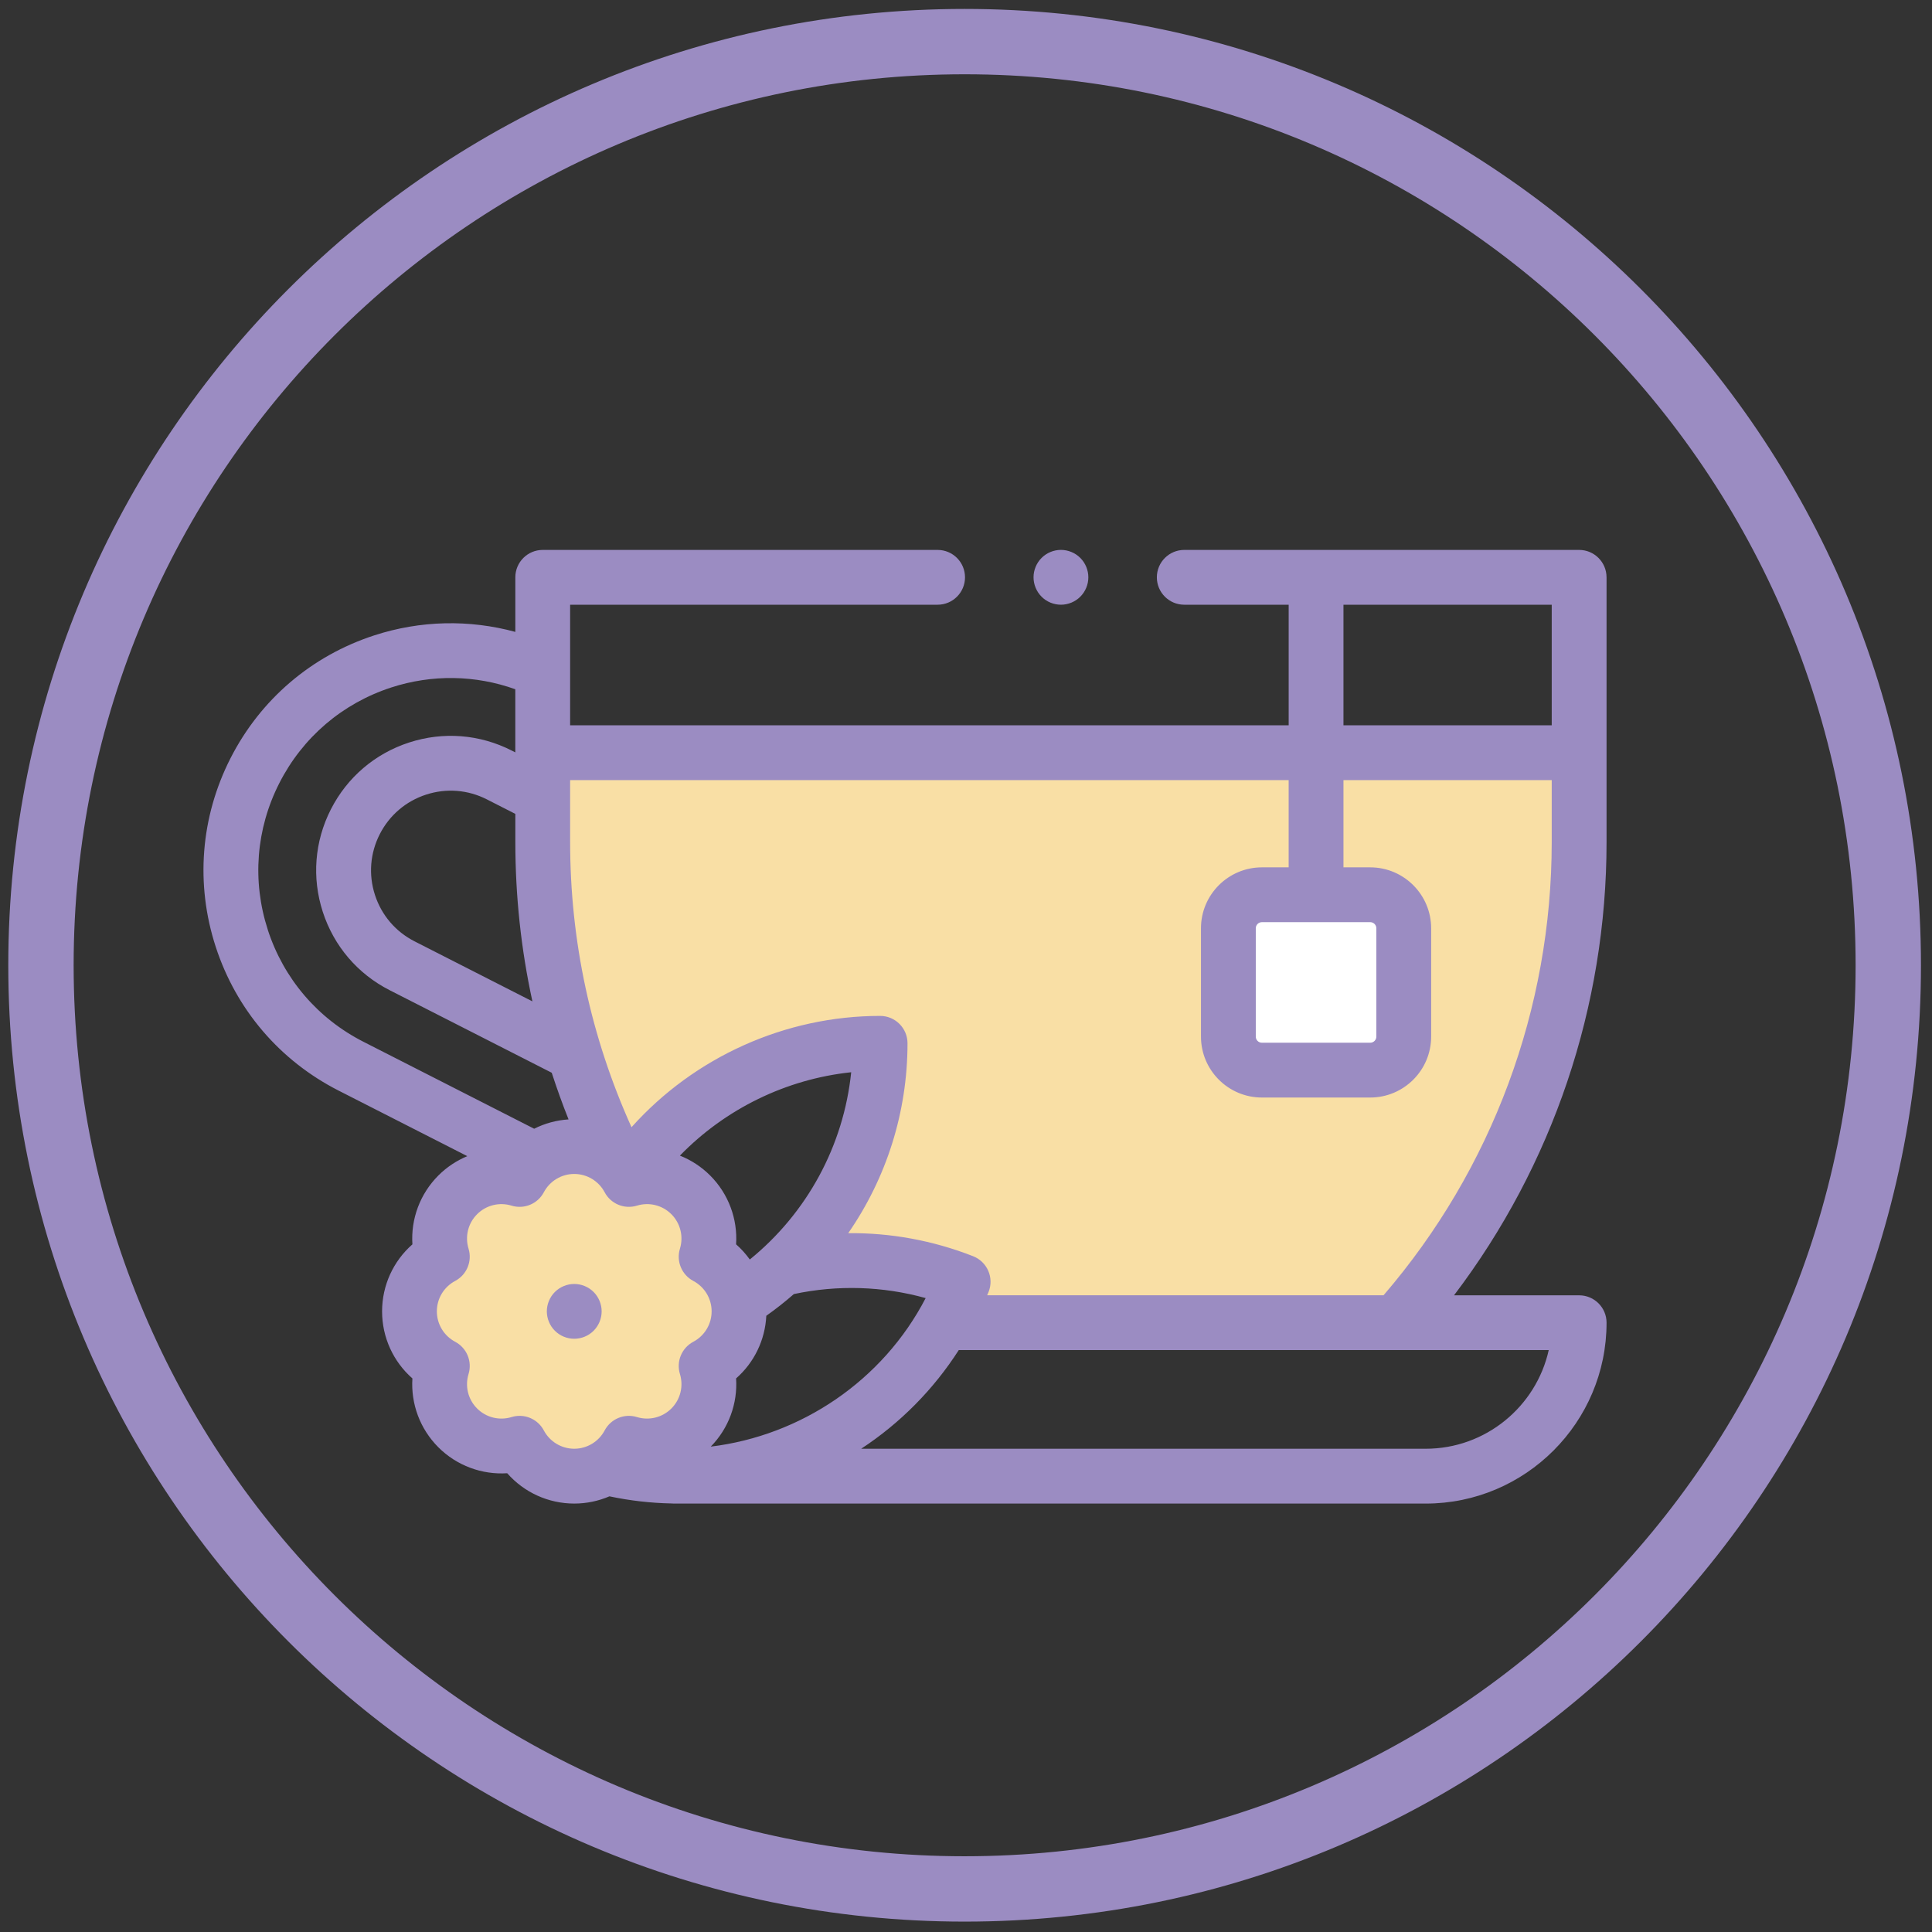
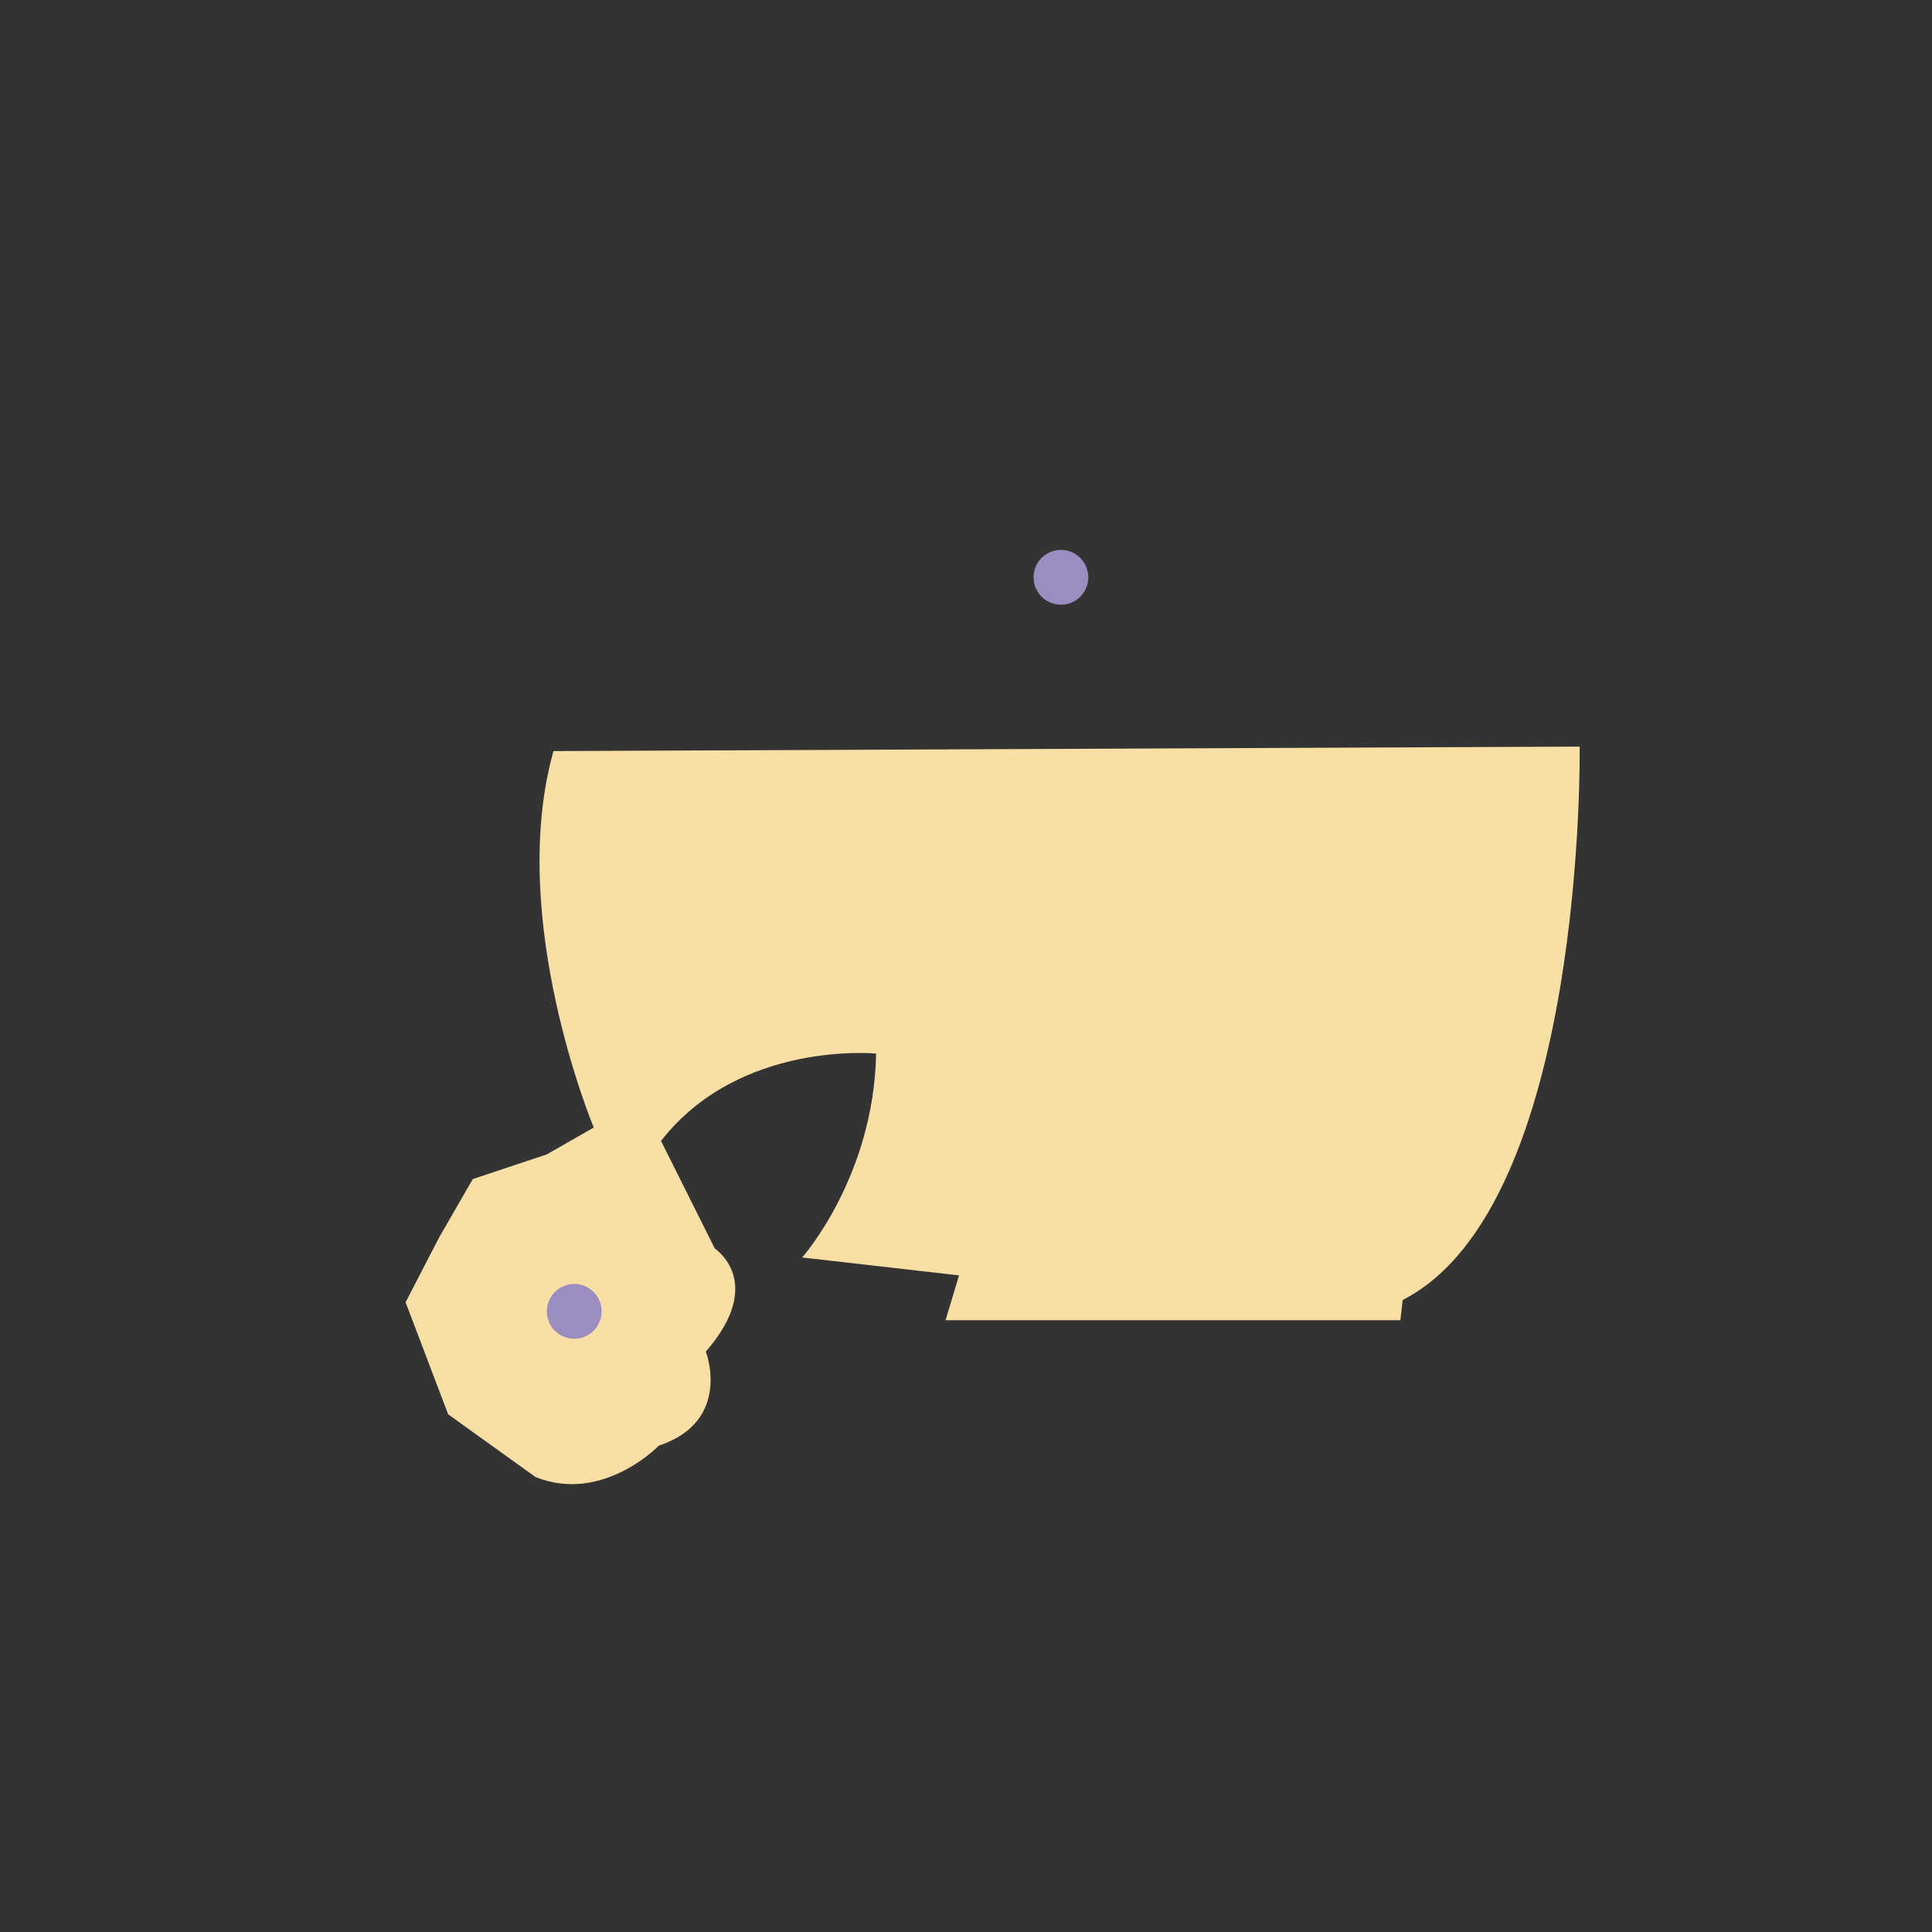
<svg xmlns="http://www.w3.org/2000/svg" id="Bylinné_čaje" viewBox="0 0 1431.5 1431.5">
  <rect x="0" y="0" width="1431.5" height="1431.5" fill="#333333" stroke="none" />
  <defs>
    <style>
      .cls-1 {
        fill: #fff;
      }

      .cls-2 {
        fill: #9b8cc2;
      }

      .cls-3 {
        fill: #f9dfa5;
      }
    </style>
  </defs>
-   <path class="cls-2" d="M714.73,6.62C323.39,6.62,6.14,323.86,6.14,715.21s317.25,708.59,708.59,708.59,708.59-317.25,708.59-708.59S1106.08,6.62,714.73,6.62ZM714.73,1375.38c-364.6,0-660.17-295.57-660.17-660.17S350.13,55.04,714.73,55.04s660.17,295.57,660.17,660.17-295.57,660.17-660.17,660.17Z" />
  <g id="Vrstva_22">
    <path class="cls-3" d="M410.1,556.51l760.34-3.32s4.98,340.33-131.15,410.05l-1.66,14.94h-337.01l9.96-33.2-116.21-13.28s53.12-59.76,54.78-151.07c0,0-101.27-9.96-159.37,64.75l39.84,79.69s38.18,24.9-6.64,76.37c0,0,19.92,51.46-34.86,69.73,0,0-41.5,43.16-91.31,23.24l-64.75-46.48-31.54-83.01,24.9-48.14,24.9-43.16,54.78-18.26,34.86-19.92s-64.75-154.39-29.88-278.9Z" />
-     <rect class="cls-1" x="908.43" y="675.33" width="131.78" height="100.33" />
  </g>
-   <path class="cls-2" d="M1190.35,427.76c0-11.21-9.09-20.3-20.3-20.3h-292.59c-11.21,0-20.3,9.09-20.3,20.3s9.09,20.3,20.3,20.3h77.37v89.34H422.43v-89.34h272.29c11.21,0,20.3-9.09,20.3-20.3s-9.09-20.3-20.3-20.3h-292.59c-11.21,0-20.3,9.09-20.3,20.3v40.44c-34.12-9.29-70.3-8.55-104.48,2.56-46.51,15.12-84.35,47.45-106.55,91.03-22.2,43.58-26.1,93.2-10.97,139.71,15.12,46.51,47.45,84.35,91.02,106.55l95.4,48.59c-7.88,3.27-15.2,8.07-21.45,14.33-13.64,13.65-20.45,32.26-19.23,51.02-14.13,12.4-22.47,30.38-22.47,49.67s8.35,37.28,22.47,49.67c-1.23,18.76,5.59,37.37,19.23,51.02,13.65,13.64,32.26,20.44,51.02,19.23,12.4,14.13,30.38,22.47,49.67,22.47,9.14,0,17.97-1.89,26.07-5.36,15.22,3.23,30.64,4.98,46.05,5.28.57.05,1.15.09,1.73.09h557.02c73.89,0,134.01-60.12,134.01-134.01,0-11.21-9.09-20.3-20.3-20.3h-92.72c73.13-96.33,113.02-214.06,113.02-335.84v-196.13ZM995.43,448.07h154.31v89.34h-154.31v-89.34ZM526.63,1071.86c13.33-13.6,19.99-31.99,18.77-50.53,13.33-11.7,21.51-28.37,22.39-46.42,7.12-5.03,13.93-10.41,20.41-16.08,32.49-6.9,65.81-5.87,97.66,2.98-31.79,61.27-92.45,101.94-159.23,110.05h0ZM555.56,933.23c-2.93-4.1-6.32-7.89-10.16-11.26,1.22-18.76-5.59-37.37-19.23-51.01-6.51-6.51-14.15-11.44-22.4-14.71,33.68-34.68,78.81-56.71,126.92-61.78-5.64,54.39-32.61,104.21-75.14,138.76h0ZM394.47,741.95l-87.3-44.47c-14.05-7.16-24.47-19.35-29.34-34.35-4.87-14.99-3.62-30.98,3.54-45.03,7.15-14.05,19.35-24.47,34.34-29.34,14.99-4.88,30.98-3.62,45.03,3.54l21.09,10.74v20.66c0,40.16,4.24,79.66,12.65,118.25h0ZM198.44,688.94c-11.77-36.2-8.73-74.81,8.54-108.72,17.27-33.91,46.72-59.07,82.91-70.84,30.18-9.81,62.37-9.28,91.92,1.32v46.77l-2.66-1.35c-23.72-12.08-50.71-14.2-76.02-5.97-25.31,8.23-45.9,25.82-57.98,49.53-12.08,23.72-14.2,50.71-5.97,76.02,8.23,25.31,25.81,45.9,49.53,57.98l120.09,61.17c3.78,11.62,7.9,23.15,12.47,34.57-9.01.57-17.65,2.96-25.49,6.9l-126.52-64.44c-33.92-17.27-59.07-46.72-70.84-82.92h0ZM402.93,1059.85c-3.6-6.77-10.58-10.78-17.93-10.78-1.97,0-3.97.29-5.94.89-9.07,2.78-18.86.35-25.55-6.34-6.69-6.69-9.12-16.48-6.34-25.56,2.84-9.3-1.3-19.31-9.89-23.87-8.38-4.45-13.59-13.1-13.59-22.55s5.2-18.1,13.59-22.55c8.58-4.56,12.73-14.57,9.89-23.87-2.78-9.08-.35-18.87,6.34-25.56,6.68-6.69,16.47-9.12,25.55-6.34,9.29,2.85,19.31-1.3,23.87-9.89,4.45-8.38,13.1-13.59,22.55-13.59s18.1,5.21,22.55,13.59c4.56,8.59,14.58,12.73,23.87,9.89,9.08-2.78,18.87-.35,25.55,6.34,6.69,6.69,9.12,16.48,6.34,25.56-2.84,9.3,1.3,19.31,9.89,23.87,8.38,4.45,13.59,13.09,13.59,22.55s-5.2,18.1-13.59,22.55c-8.58,4.56-12.73,14.57-9.89,23.87,2.78,9.08.35,18.87-6.34,25.56-6.69,6.69-16.48,9.11-25.55,6.34-9.29-2.84-19.3,1.3-23.87,9.88-4.45,8.38-13.1,13.59-22.55,13.59s-18.1-5.2-22.55-13.59h0ZM1056.34,1073.44h-418.26c29.04-19.05,53.64-43.99,72.31-73.1h437.13c-9.3,41.77-46.65,73.1-91.18,73.1h0ZM1025.13,959.73h-293.7c.36-.88.75-1.74,1.1-2.62,1.97-5.01,1.86-10.6-.3-15.54-2.16-4.93-6.18-8.81-11.2-10.78-29.81-11.69-61.13-17.4-92.55-17.08,28.23-40.72,43.93-89.56,43.93-140.68,0-11.21-9.09-20.3-20.3-20.3-70.31,0-137.6,30.47-184.2,82.47-30.15-66.9-45.48-138.02-45.48-211.5v-45.69h532.39v64.65h-19.83c-24.89,0-45.14,20.25-45.14,45.14v80.27c0,24.89,20.25,45.14,45.14,45.14h80.27c24.89,0,45.14-20.25,45.14-45.14v-80.27c0-24.89-20.25-45.14-45.14-45.14h-19.83v-64.65h154.31v45.88c0,123.45-44.22,242.41-124.61,335.84h0ZM1015.26,683.27c2.5,0,4.53,2.03,4.53,4.53v80.27c0,2.5-2.03,4.53-4.53,4.53h-80.27c-2.5,0-4.53-2.03-4.53-4.53v-80.27c0-2.5,2.03-4.53,4.53-4.53h80.27Z" />
  <path class="cls-2" d="M439.84,957.29c-3.78-3.78-9.02-5.95-14.36-5.95s-10.58,2.17-14.36,5.95c-3.77,3.78-5.95,9.02-5.95,14.36s2.17,10.58,5.95,14.35c3.78,3.8,9.02,5.95,14.36,5.95s10.58-2.15,14.36-5.95c3.77-3.77,5.95-9.01,5.95-14.35s-2.17-10.58-5.95-14.36Z" />
  <path class="cls-2" d="M786.09,448.06c5.34,0,10.58-2.15,14.36-5.95,3.78-3.78,5.95-8.99,5.95-14.36s-2.17-10.58-5.95-14.36c-3.78-3.78-9.01-5.95-14.36-5.95s-10.58,2.17-14.35,5.95c-3.78,3.78-5.95,9.02-5.95,14.36s2.17,10.58,5.95,14.36c3.77,3.8,8.99,5.95,14.35,5.95Z" />
</svg>